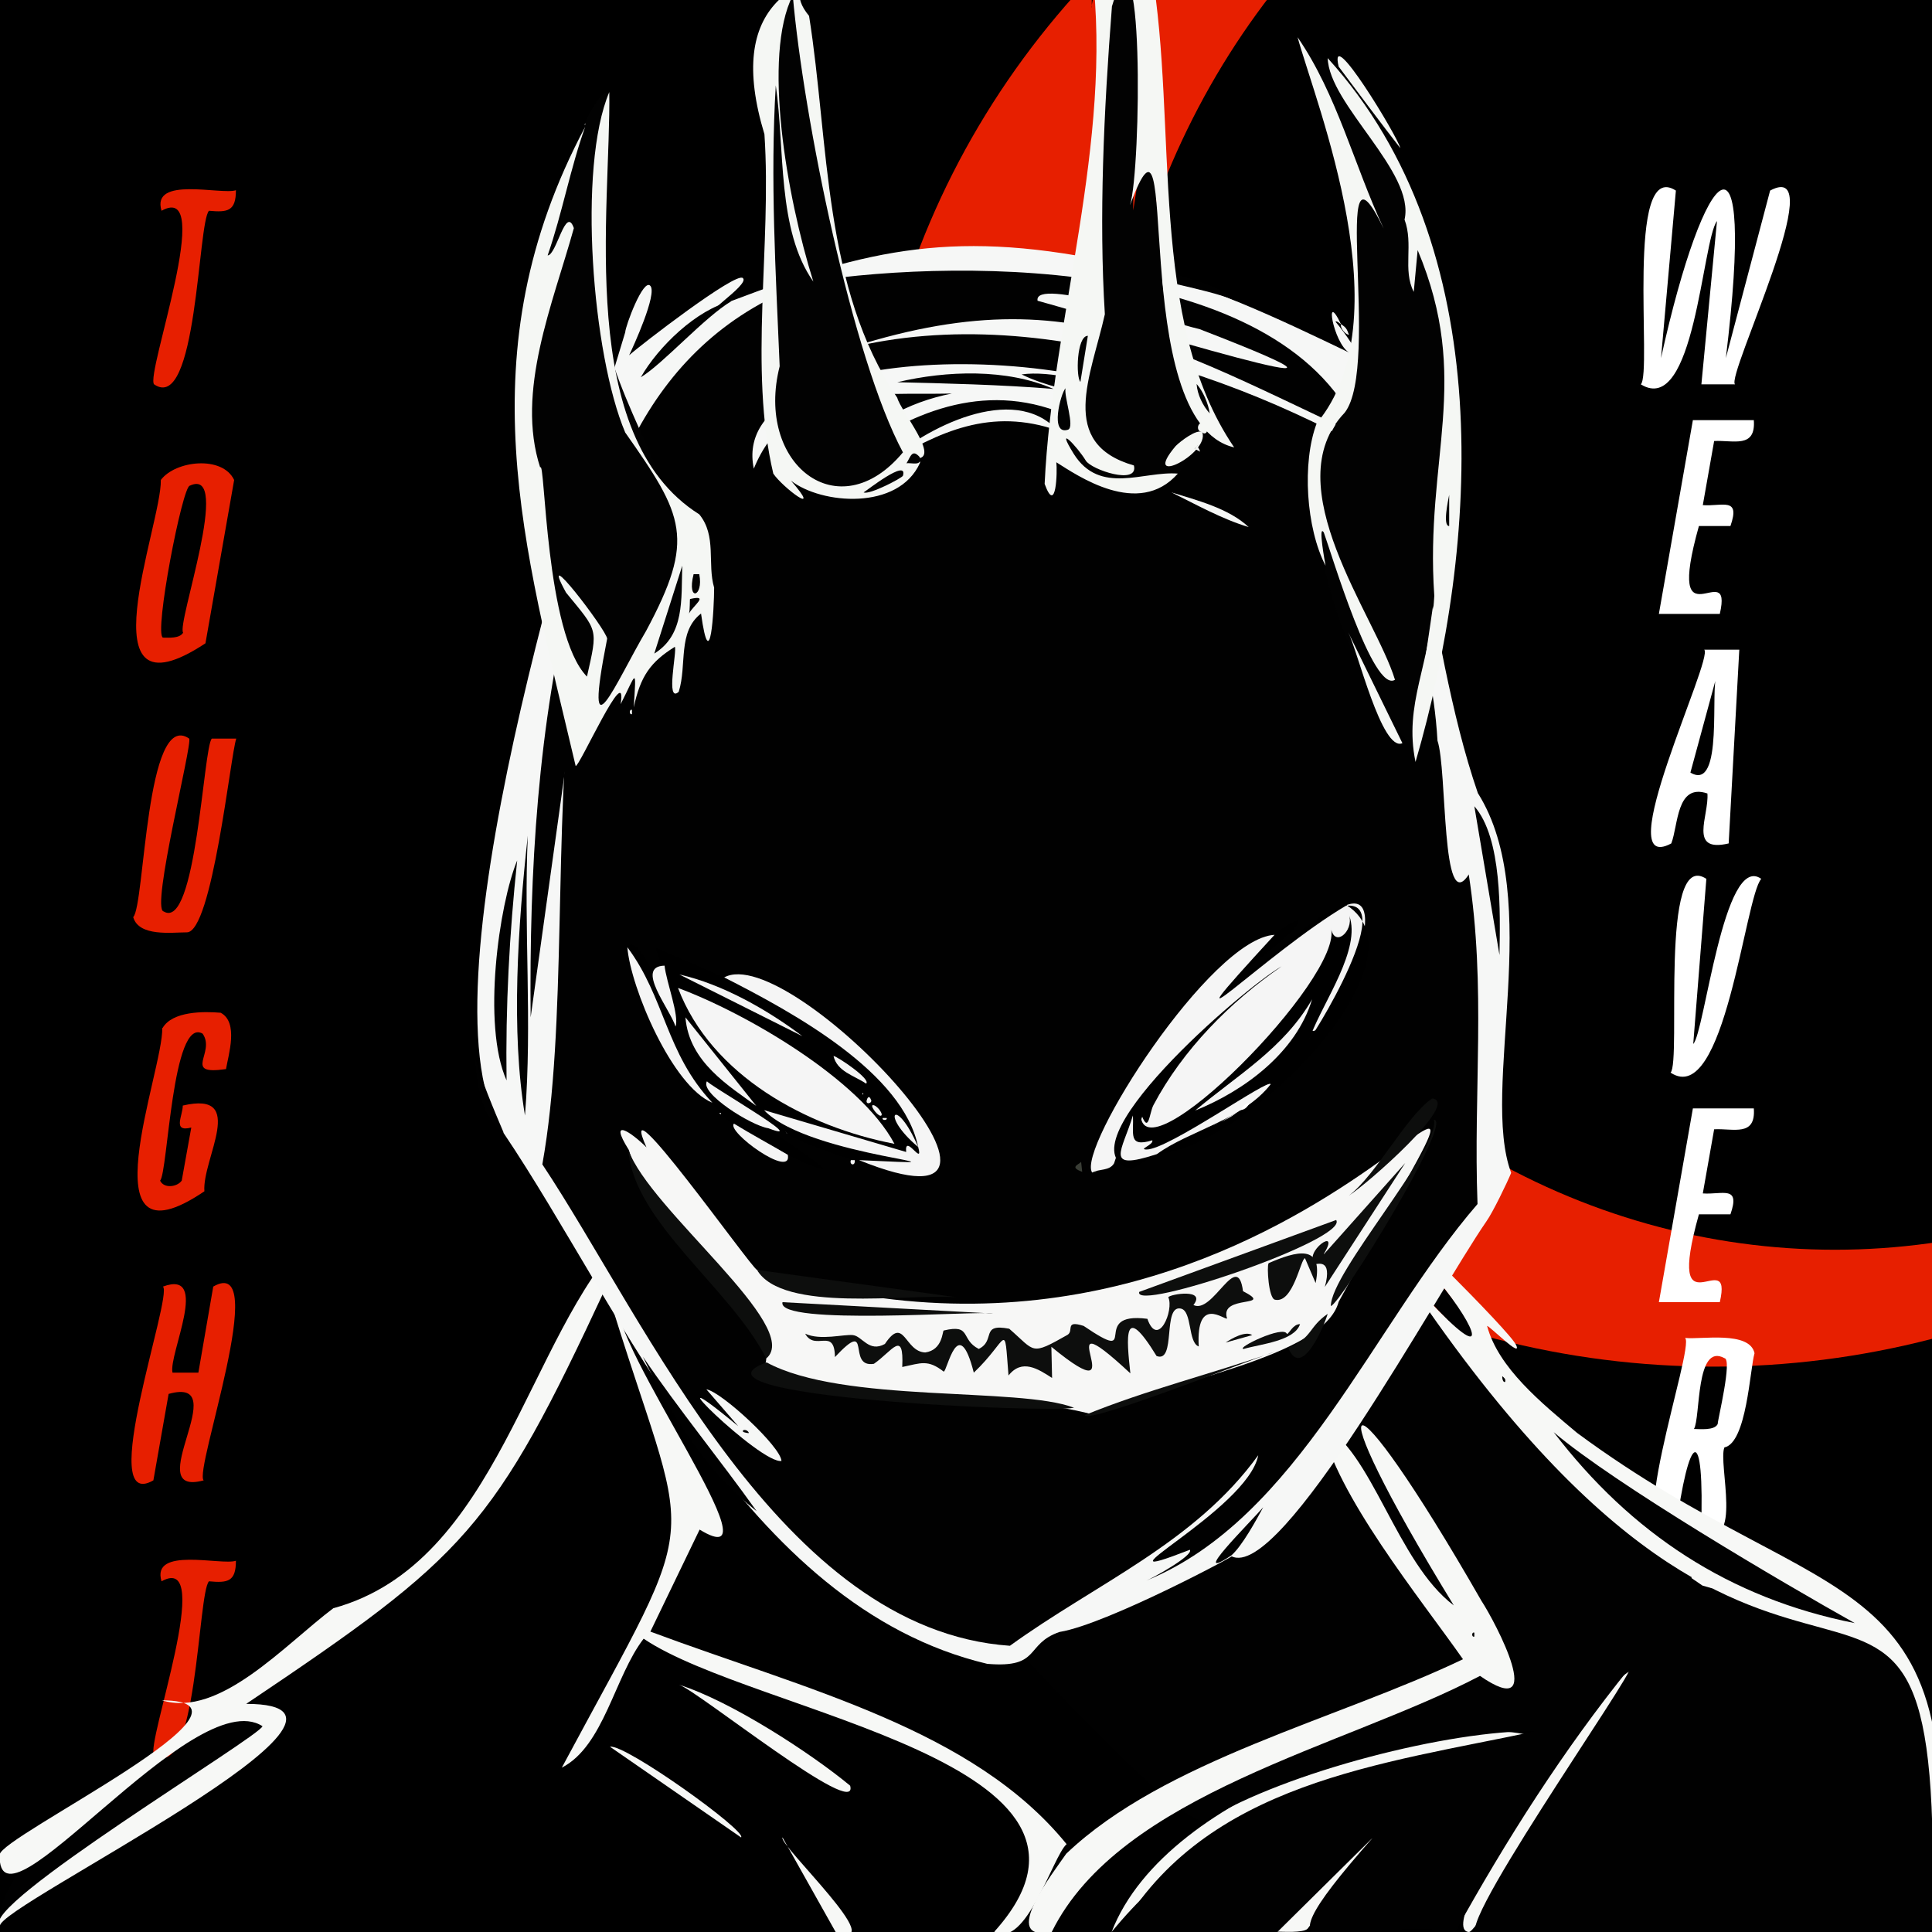
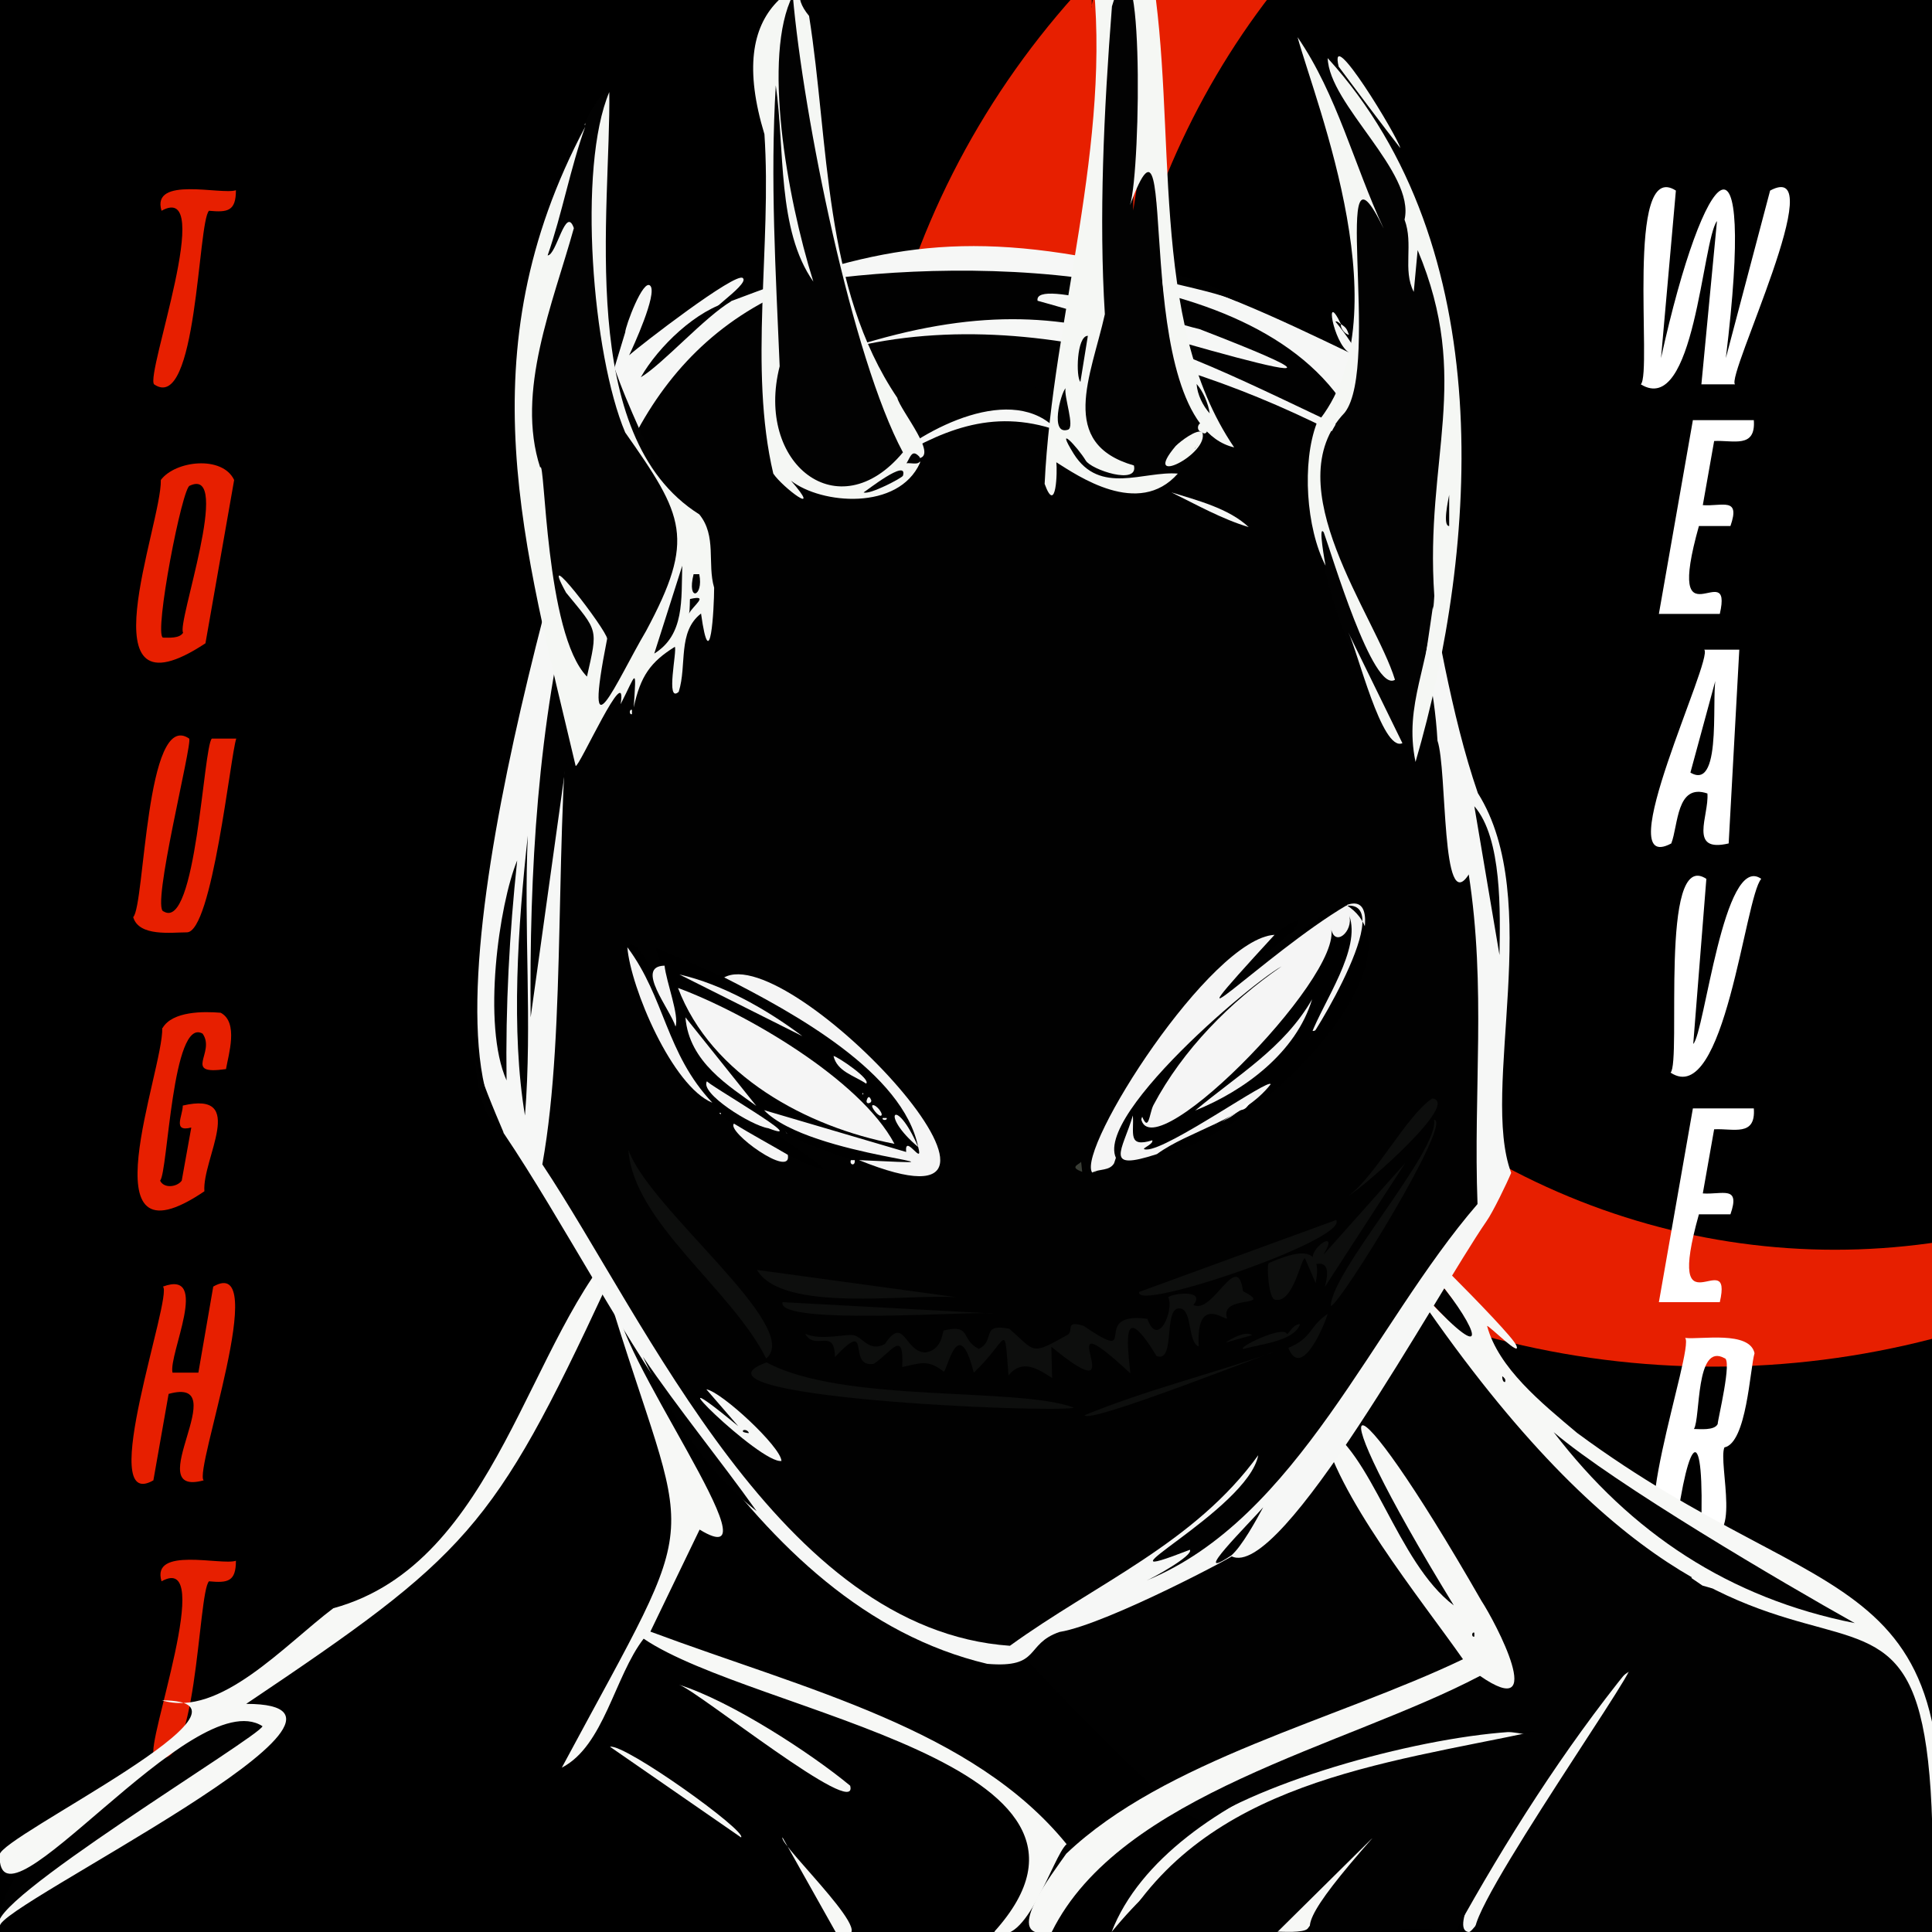
<svg xmlns="http://www.w3.org/2000/svg" viewBox="0 0 545.4 545.4" height="192.4mm" width="192.4mm" id="a">
  <rect x="0" y="0" width="545.4" height="545.4" fill="#808080" stroke="none" />
  <defs>
    <style>.o{fill:#3a3e36;}.p{fill:#010101;}.q{fill:#f6f7f6;}.r{fill:#f5f7f4;}.s{fill:#f7f8f6;}.t{stroke:#000;stroke-miterlimit:10;stroke-width:1px;}.u{fill:#020202;}.v{fill:#f7f7f6;}.w{fill:#fff;}.x{fill:#f5f5f5;}.y{fill:#0d0e0d;}.z{fill:#e71f00;}</style>
  </defs>
  <g id="b">
    <rect height="550.3" width="550.3" y="0" x="-4.9" class="t" />
    <g id="c">
      <g id="d">
        <ellipse ry="233.5" rx="239.6" cy="152.3" cx="483.8" class="z" />
        <ellipse ry="217" rx="205.6" cy="135.8" cx="518" />
        <path d="M480.3,108.5l4.4-46.1c-4.2,5.5-6.3,55.5-21.5,46.1,3.3-3.2-4.5-64,9.9-54.7l-4.2,47.3c12.3-55.8,26.9-70.7,18.3,0l12.5-47.3c17.7-9.5-12.6,52.6-9.9,54.7h-9.5Z" class="w" />
        <path d="M478,118.6h17.1c.6,8.1-5.8,5.6-11.2,5.9l-3.2,18.1c5.5.4,10.7-2.4,7.8,5.9h-8.9c-9.8,35,9.8,7.9,5.9,24.8h-17.2l9.6-54.7h.1Z" class="w" />
        <path d="M488,238.1c-11.5,2.7-5.5-7.8-6-14.1-8.8-3-8.2,9-10.2,14.1-17.9,9.6,12.1-52.4,9.3-54.7h9.9l-3,54.7h0ZM484.7,190.5l-7.5,27.6c9.6,5.7,5.4-24.7,7.5-27.6Z" class="w" />
        <path d="M471.6,302.8c3.1-3-3.3-63.6,10.1-54.7l-3.7,46.6c3.2-3,8.6-54.2,19.2-46.6-4.6,5-10.3,64.9-25.6,54.7Z" class="w" />
        <path d="M478,312.9h17.1c.6,8.1-5.8,5.6-11.2,5.9l-3.2,18.1c5.5.4,10.7-2.4,7.8,5.9h-8.9c-9.8,35,9.8,7.9,5.9,24.8h-17.2l9.6-54.7h.1Z" class="w" />
        <path d="M475.8,377.7c4.3.5,18.1-2.1,19.5,4.3-1.3,4.5-2.2,25.3-8.5,26.6-1.9,4.4,5.5,29.5-6.6,23.8,1.1-31.6-3.5-28.2-7.2,0-16.5,9.5,5.6-52.2,2.7-54.7h0ZM484.9,402c0-1.2,4.2-18.3,1.9-18.6-8.2-4.5-6.7,16.9-8.6,20,1.6,0,5.8.5,6.7-1.4Z" class="w" />
        <path d="M487.4,449.7c-6.9-7.8-6.9,12.8-8.1,15.4.3,2.3,6.5,1.2,7.9,1.4,6.6,2.3-.2,22.1-.3,26.4-4.1,5.4-16.4,7-19.6,0,1.4-6.1,0-13.7,8.9-11.4,0,1.3-2.6,9.3-.4,10,7,2.9,5.9-14.7,7.4-17.6-.3-2.3-6.5-1.2-7.9-1.4-6.5-4.3-1.3-27.1,5.3-30,13.9-1.8,15.5,3.6,12.1,15.8-8.9,1.3-6.5-2.2-5.4-8.6h0Z" class="w" />
        <path d="M59,59.5c-3.2,3.2-3.3,57.4-15.5,49-2.5-2.8,17.5-57.6,2.1-49-3-9.9,16.9-4.4,21-5.8,0,5.9-2.3,6.3-7.6,5.8Z" class="z" />
        <path d="M58,181.6c-35,23.1-12.3-33.5-12.6-46.1,4.1-5.5,17.4-7,20.7,0,0,0-8.1,46.1-8.1,46.1ZM53.6,137.1c-2.1,0-10.2,41.9-7.6,42.9,1.6,0,4.7.3,5.7-1.4-1.9-2.4,14-47.1,1.9-41.5Z" class="z" />
        <path d="M52.7,263.2c-4.2,0-13.5,1.3-15.1-4.3,3.3-3.2,3.5-58.9,15.8-50.4,1,1.4-10.9,48.2-7.2,48.8,9.2,5.6,11.2-46.5,13.6-48.8h6.9c-1.6,4.4-6.8,54.9-14,54.7Z" class="z" />
        <path d="M45.9,290.2c2.8-4.8,11.7-4.7,16.4-4.3,5.1,2.7,2.2,11.8,1.5,15.9-12.5,1.8-2.8-4.6-6.6-10-8.6-5-9.8,39.2-12,41.5,1.1,2.3,4.8,1.8,6.1,0l2.7-15c-5.4,1.4-2.4-3.3-2.4-6.2,18.4-4.3,5.4,15.1,6.1,24.2-34.1,23.1-11.5-34.2-11.9-46.1h0Z" class="z" />
        <path d="M48.7,387.5h7.3l4.2-24.3c16.5-9.5-5.6,52.2-2.7,54.7-18.4,5,9.1-29.7-9.9-24.4l-4.3,24.4c-16.5,9.5,5.6-52.2,2.7-54.7,13.5-5,1.5,19.2,2.7,24.3Z" class="z" />
        <path d="M59,446.4c-3.2,3.2-3.3,57.4-15.5,49-2.5-2.8,17.5-57.6,2.1-49-3-9.9,16.9-4.4,21-5.8,0,5.9-2.3,6.3-7.6,5.8Z" class="z" />
      </g>
    </g>
  </g>
  <g id="e">
    <g id="f">
      <path d="M0,539.4c7.2-25.2,44.2-37.4,63.5-55.2,40-5.1-65.2,55.2-63.5,55.2Z" class="p" />
      <path d="M414.6,545.4c-10.8-1,38.3-72.9,46.2-73.8-1.8.8-43.1,74.7-46.2,73.8Z" class="s" />
      <path d="M392.2,356.3c.3.8-1.4.8-1.1,0h1.1Z" class="s" />
      <path d="M313.8,545.4c15.7-40.8,91.8-62.8,118.8-55.3-46.1,6.7-89.6,19.5-118.8,55.3h0Z" class="s" />
      <path d="M418.4,545.4c-2.7-1.7,45.7-34.4,45.4-35.4,10.1,7.8-31.5,25.4-37.9,34.6-1.3,1-5.9.8-7.5.8Z" class="s" />
      <path d="M360.6,545.4c-2-.8,27.7-31.5,27.5-25.7l-19,24.8c-1.3,1.2-7,.8-8.6.8h0Z" class="s" />
      <path d="M198.5,359.8c66,32.1,123-17.1,184.4-22.3,13.3,12.1,34,34.3,40.2,50.5-10.3-10-19.1-21.8-30.5-30.5,27.9,30.3,53.6,67.2,88,90.1,79.6,22.6,63.9,24.4,64.3,97.8h-126.5c-13.4,6.7,44.3-74.8,41.7-74.6-18.7,23.1-34.9,48.6-49.3,74.6-29.5-5.4-62.1,17.4-23.2-26.7l-27,26.7h-44.7c24.4-42.3,74.2-47.4,117.7-56.7-24.2-.3-70.4,11.4-92.9,25.1-9.9,7.7-151.1-157-142.2-154Z" class="p" />
      <path d="M545.4,545.4c3.8-150.7-36.8-15.8-150.2-187.3,47.5,54.6.4-25.1-26.1-20.9-42.7,15.3-86,39.6-133.1,32.7-17.7,4.8-66.5-34.3-61.6-2.9-2.8,12.3,47.2,79.5,23.1,64.8l-13.9,28.8c44,16.4,91.1,27.5,117.5,60-3.9,3.4-11.5,29.9-20.4,24.7,43-47.7-67.7-61.5-99-82.7-8.2,10.6-11.2,30.3-23.1,36.4,41.7-77.7,36.3-57.1,12.5-135.7-31.9,68.6-39.4,75.9-101.6,117.7,47.5,0-70.5,57.2-69.5,62.7-6.4-5.5,73.6-53.6,74.1-56.4-19.6-12.6-74.9,61.8-74.2,36.3,0-5.1,79.9-43.5,45.8-43.6,16.3,5,34.7-15.7,48.4-26,46.6-12.7,54.8-77.2,82.7-105.3,100,47.6,133.1-20,209-11.8,5.2,4.1,40.4,38.8,42.2,42.8s-7.5-5.4-8.2-5.4c3.2,11.9,15.3,21.7,25.4,30.2,72.3,53.4,113,33.6,100.2,140.9Z" class="s" />
      <path d="M523.6,458.2c-35.4-7-63.2-25.4-85-53.9,17.3,14.7,64.8,42.6,85,53.9Z" class="p" />
      <path d="M424.9,390.1c-.6.3-.9-1.1-.8-1.6.6.5,1,.8.8,1.6Z" class="p" />
      <path d="M296.9,545.4c-15.1,3,.6-17,4.1-22.1,27.7-26.4,76.5-37.9,112-54.9-12-17.1-36.1-46.7-39.9-66.2,14.2,7.1,21.1,38.8,37.3,51-40.2-65.6-31.3-69.5,7.8-1.3,4,6.1,19,34.6-.4,21.2-37.8,19.9-101.6,33.2-120.9,72.3h0Z" class="s" />
      <path d="M416.2,462c-.8.3-.8-1.4,0-1.1v1.1Z" class="p" />
      <path d="M235.9,545.4l-15-26.7c-1.3,1.9,31.2,32.3,15,26.7Z" class="s" />
      <path d="M240,504.1c2.7,10.1-43.2-26.9-48.3-28.5,14.6,4.6,37.2,19.3,48.3,28.5Z" class="s" />
      <path d="M209.2,518.7l-37-25.6c4.2-.9,38.8,23.9,37,25.6Z" class="s" />
    </g>
  </g>
  <g id="g">
    <g id="h">
      <path d="M316.5,74.7c22.2,4.5,45.3,15.7,64.3,24.8-4.4-2.7-7.1-18.2-2.2-7.9-.4-.3-1.2-1.1-1.6-.8,25,30,24.7,88.1,40.2,133.1,18.9,30,.6,83.7,9.4,107.2-1.1,2.7-5.2,11.2-7,13.7-14.2,20.6-58,101.8-72,94.5,4.6-2-34.8,19.2-48.5,21.4-9.9,3.4-5.1,10.3-20.4,9-68.7-16.3-102.8-99.8-136.5-149.8-25.6-36.4,21.9-184.8,34.3-226.1,0-1.6,5.1-15.4,7.1-13.1s-4.9,17.3-6,19.6c3.1-2.8,30.2-23.7,32.1-21.8,2.3,1.8-14.8,12.5-3.3,6.5,38.9-14.8,63.8-20.6,110.1-10.4h0Z" class="q" />
      <path d="M378.6,91.5c1.4,1,1.6,1.3,2.2,3-.9,0-2.6-1.9-2.2-3Z" class="q" />
      <path d="M414.6,246.7c5,32.1,1.3,61.3,2.5,93.2-29.6,34.2-50.6,88.8-93.5,106.3,1.6-.6,13.4-7.1,12.3-8.7-30.9,12,16.4-11.1,19.3-26.7-17.9,24.8-45.8,36.2-70.1,53.8-64.8-4.5-102.6-91.7-132-135.9,14.1-78.5-16.2-216.2,75.4-249.2,45.1-6.9,135.1-6.1,155.6,43.6-63.3-29.5-91-49.2-171.1-14.7,53.6-28.4,122.1-9.3,172.1,18.1,7,26.6,19,52.8,20.7,82.6,2.8,8.2,1,49.9,8.8,37.8h0Z" class="p" />
      <path d="M213.6,426.6c-14-11-24.5-27.5-32.1-43.6,10.1,14.9,21.7,29,32.1,43.6Z" class="p" />
      <path d="M316.5,74.7c9.8,1.7,24.8,3.6,32.7,10.4-6.9-3.7-39.9-8.7-32.7-10.4Z" class="p" />
      <path d="M142.2,319.8c-6.6-4.6-7.6-14.3-8.2-21.8,1.6,6.3,5.6,15.7,8.2,21.8Z" class="p" />
      <path d="M347.6,439.1c-12.4,8.2,5.3-9.3,9-13.6-2,3.7-6,11-9,13.6Z" class="p" />
      <path d="M161.3,137.9c-.3-3.4,2.2-6.1,3.3-8.7,0,3.3-2.1,5.9-3.3,8.7Z" class="p" />
      <path d="M423.3,269.6l-7.1-42c7.9,9,7.3,30.2,7.1,42Z" class="p" />
      <path d="M165.1,181.5c-4.4-8.8,5.5-32.6,7.1-43.6l-7.1,43.6Z" class="p" />
      <path d="M164.9,147.5c-6.9,6.8,4.9-18.3,4-18.4-1,4.2-1.9,15.1-4,18.4Z" class="p" />
      <path d="M172.5,136.8c.3.2.3.3,0,.5v-.5Z" class="p" />
      <path d="M338.6,92.9c68.9,26.6-25.9-2.6-45.7-8-1.2-6.9,36.9,6,45.7,8Z" class="q" />
      <path d="M352.5,148.8c-7.6-2.3-14.7-6.3-21.8-9.8,7.1,2.2,16.2,4.5,21.8,9.8Z" class="q" />
      <path d="M220.7,412.4c-5.7,1.4-40.2-32.8-12.3-9.8l-9-10.4c4.3.7,21,16.2,21.2,20.2h0Z" class="q" />
      <path d="M209.8,404.2c-.5-.7,1.2-.8,1.6.3,0,.2-1.6-.2-1.6-.3Z" class="p" />
      <path d="M206.5,85c-7.6,4.5-19.3,17.7-25.6,21.5,4.9-8.6,15.8-19.2,25.6-21.5Z" class="p" />
      <path d="M161.8,201.1l-12,86.1c-.4-41.2,2-82.6,12-122.6,1.7,5-8,39.6,0,36.5Z" class="p" />
      <path d="M148.2,314.9c-4-23.8-2-53.5.8-79-1.2,26.2,1.3,52.8-.8,79Z" class="p" />
      <path d="M146,242.9c-2.2,20.7-3.3,41.2-3,62.1-7-15.7-2.1-49.8,3-62.1Z" class="p" />
      <path d="M298.5,121.5c-18.7-6.5-33.3.2-49,9.8,11.6-10.6,36.6-23.4,49-9.8Z" class="q" />
-       <path d="M342.9,120.1c-5.7-1.7-38.5-16.7-54.5-14.4,13.2,6.5,31.2,5.9,43.3,14.5.4,4.2,5.9,3.4,7.1,7.3-9.3-5-48.3-17.7-40.6-11.5-22.8-8.3-43.8,1.7-60.8,14.7,6.8-10.9,19-17.2,31.3-19.6-21.9.5-46-3-55.9,21.2-7.5-35.8,92.7-37.9,130-12.3h0Z" class="q" />
      <path d="M253.3,107.9c13.9-3.3,30.9-3.9,44.1,1.9-14.2-1.2-31.6-1.6-44.1-1.9Z" class="p" />
    </g>
  </g>
  <g id="i">
    <g id="j">
-       <path d="M213.7,358.5c-1.8-.8-40.6-55.7-31.2-34.6-4.3-4.3-10.9-8.7-5,.7,6.2,21.1,43.4,43.9,38.4,61.2,26.1,11.3,68.9,6.9,92.5,13.5,21.4-9.5,65.3-16,69.5-31.8,70.1-127.6-7.8,40.9-164.2-9h0Z" class="v" />
      <path d="M216.3,383.5c10.6-8.8-33-42.1-38.9-58.9,1.3,20.3,29.1,39.3,38.9,58.9h0Z" class="y" />
      <path d="M216.4,384.6c-26.9,9.8,80.1,14.4,86.8,12.8-15.6-6-65.2-1.1-86.8-12.8h0Z" class="y" />
      <path d="M213.7,358.5c7.2,12.2,42.3,6.7,56.3,7.7l-56.3-7.7Z" class="y" />
      <path d="M404.8,316.1c1.8,8.4-29.2,43.2-29.1,52.6,2.8-.7,34.7-52.5,29.1-52.6Z" class="y" />
      <path d="M380.8,337.5c4.9-3,31.7-26.5,23.5-27.4-7.2,4.8-15.8,21.6-23.5,27.4Z" class="y" />
      <path d="M306.2,399.5c.9,2.7,51.8-17.6,53.7-17.9-17.7,6.2-36.4,10.8-53.7,17.9Z" class="y" />
      <path d="M363.7,380.5c3.6,9.1,10.1-6.1,11.1-9.6-5.5,3.8-4.2,6.7-11.1,9.6Z" class="y" />
      <path d="M296.8,380.2c25.7,21.1-3.6-16.6,22.3,7.5-1.1-10.1-2.1-20.4,7.4-4.9,5.6,2.1,1.6-14.4,6.8-13.4,3.3.6,2,9.6,5.1,10.7-.8-14.6,7.4-7.3,8-7.9-2.3-6.9,13.8-2.9,4.5-7.7-1.6-12-8.5,6.7-14,3.9,3.7-4.7-6.5-3.1-7.1-2.2,1.7,3.6-2.9,14.6-5.9,6.1-16.9-2.2-1.2,13.4-18,2-5.4-1.7-2.7,1.3-4.5,2.5-10.6,6-9,4.8-16.5-1.7-8.3-1.6-3.7,3.3-8.6,5.7-5.3-2.7-1.9-7.1-9.9-5.2-.4.3-.3,5.5-5.2,6.2-5.9-.2-5.9-10.6-11.4-2.4-4.5,2.5-6.4-2.2-9-2.5s-9.2,1.6-13.5-.4c2.8,5.1,8.3-2,8.4,6.6,10.8-11.5,3.1,3.2,11,1.9,5.1-3.5,8.5-9.9,8,.9,5.3-1.1,7.2-2.2,11.7,1.3,1,0,4.1-17,8.5.3,9.9-9.4,8.5-15.2,9.8.8,3.8-4.8,8.3-1.9,12.3.7l-.2-8.7h0Z" class="y" />
      <path d="M373.7,354c5-8.2-6.1-.4-2.4,2.8.3.3,5-1.9,2.7,6.5l22.7-35-22.9,25.7h-.1Z" class="y" />
      <path d="M351.1,380.8c4.8-1.4,14.3-2.2,15.9-7-2,0-3,2.6-3.7,2.8-.8-2.7-14.7,4.1-12.2,4.2h0Z" class="y" />
      <path d="M321.6,364.7c-1.8,5.9,59.2-14.8,55.6-20.3l-55.6,20.3Z" class="y" />
      <path d="M358.1,356.7c-.5.7,0,9.8,1.8,10.2,5.2,1.2,7.3-11.7,8.5-11.7l3,7c2.3-11.2-5.5-9-13.3-5.6h0Z" class="y" />
      <path d="M220.9,367.6c-1.8,6.8,56.4,2.3,59.4,3.2l-59.4-3.2Z" class="y" />
      <path d="M353.5,376.9c-1.9-1.3-5.9,1-7.5,2.1l7.5-2.1Z" class="y" />
    </g>
  </g>
  <g id="k">
    <g id="l">
      <path d="M305.2,328l.3,2.8c-3.6-1.3-1.2-1.9-.3-2.8Z" class="o" />
      <path d="M309.3,330.5c0,0,1,.4-1.1.5l1.1-.5Z" class="o" />
      <path d="M177.1,267.4c3.4-5,11.7,17.6,14.1,22.4-3.3-7.1-3.9-17.3-6.2-22.3,28.3,12.4,62.2,24.8,76.4,55.3-1.5,6.6-11.5-13.8-2.2,1.2,6.9,14.4-32.6-.7-38.4-4.6-14.5-5.8,30.6,20.3,1.7,6.7-21-4.3-36.5-35.2-45.3-58.6h0Z" />
      <path d="M204.3,276c18.9-11,100.2,76.6,38.2,51.5,40.5,1.9-14.1-.6-26.8-14.1l40.1,11.8c-.5-5.5,5,4.4,3.4-1.4-11.1-9.3-6.3-14.7,0,0-4.3-21-34.9-37.8-54.8-47.9h0Z" class="x" />
      <path d="M177.1,267.4c10.7,14.3,10.8,29.9,24,43.9-11.3-4.6-23.1-32.5-24-43.9Z" class="x" />
      <path d="M216.9,318.5c-4.8-.7-19.6-10-17.3-13.3-.9.3,30.4,18.3,17.3,13.3Z" class="x" />
      <path d="M207.2,317.2c4.7,2.9,10.8,6.2,15.2,8.8,1.3,7-17.5-6.6-15.2-8.8Z" class="x" />
      <path d="M187.6,272.6c.5,4.6,4.2,14.1,3.1,17.2-1.5-4.9-11.6-17-3.1-17.2Z" class="x" />
      <path d="M241.3,327.5c.2,1.8-1.6,1.4-1.1,0h1.1Z" class="x" />
      <path d="M203,314.2h.5s.3.7-.5,0Z" class="x" />
      <path d="M222.2,320c-.2,0-.3-.5-.5-.6l.5.6Z" class="x" />
      <path d="M202,313c-.2-.2-.3-.4-.5-.6l.5.6Z" class="x" />
      <path d="M252.5,322.9c-24.6-4.7-51.7-19.2-61.1-44,18.7,6.9,51.4,25.7,61.1,44Z" class="x" />
      <path d="M226.5,292.5l-34.7-17.4c12.1,2.7,24.9,10,34.7,17.4Z" class="x" />
      <path d="M213.5,312.2c-7.5-5.5-19-12.3-20-25l20,25Z" class="x" />
      <path d="M244.5,305.9c-3.4-2.3-8.2-3.4-9.2-7.8,1.2.2,10.7,6.6,9.2,7.8Z" class="x" />
      <path d="M248.8,314.9c-.6.6-3.1-2.4-2.5-2.9,1-.3,3.1,2.4,2.5,2.9Z" class="x" />
      <path d="M245.8,310.3c.8,1.1-1.6,1.8-1.1.2s1.1-.3,1.1-.2Z" class="x" />
      <path d="M250.3,315.6c.3.8-1.5.7-1.1,0h1.1Z" class="x" />
      <path d="M243.5,308.5c.3.2.3.4,0,.5v-.5Z" class="x" />
      <path d="M378.3,256.5c-11.5,9-28.3,25.2-39.9,29.5,3.4-4.7,20.8-24.3,27.9-26.1,2,1.4-13.9,12.9-14.2,13.7,3.5,1.3,20.2-17.6,26.2-17.1Z" />
      <path d="M380.1,255.5c14.6-5.4-5.2,40.5-10.5,35.1,30.1-66.6-19.8,31.9-48.7,29.8,3.9-19.4,30.8-41.2,50-54.4-22.1,16.7-47.8,34.8-56.4,62.4-1.3,2.2-4.1,1.5-6.2,2.6-4.4-6.7,33.4-66.1,51.5-67.1-35.3,38.4-2.6,5.2,20.3-8.3h0Z" class="x" />
      <path d="M380.1,255.5c24.2,15.4-28.4,68.5-53.4,70.3-.7-4.8,20.7-8.7,23.3-12.4,8.2-7.6-26.8,14.3-30.6,16.7-20.9-5.8,31.6-51.2,42.4-57.3-14.5,10-27.9,23.5-36.2,39.2-1.2,2.3-1.3,8.6-3.6,2.1-.5,20.2,57.7-38.4,53.7-52.2,1,5.8,6.4,1,5.2-3.4,3.4,9.4-7.2,24.1-10.8,33.6-5.6,10.3,26-38.2,9.9-36.4v-.2Z" />
      <path d="M326.6,325.8c-15.3,5-9.7-1-6.8-10.9.4,4.9-1.6,9.2,5.5,7,.4,1.3-4.1,2.6-1.6,2.6,6.2,0,34.8-20.4,35-18.4-7.9,10.1-23.1,13.1-32.1,19.7h0Z" class="x" />
      <path d="M352.9,311.4c-.7.6-1,1.9-2.9,2,.9-.8,1.3-2.1,2.9-2Z" class="w" />
      <path d="M349.4,313.8c-2,1.7-2.6,1.8-4.6,2.9l4.6-2.9Z" class="w" />
      <path d="M343.7,317.2c-.4.3-.9.3-1.1.5l1.1-.5Z" class="w" />
      <path d="M337.4,313.5c11.9-10,25-17.5,33-31.4-4.5,15-19.1,25.8-33,31.4Z" class="x" />
    </g>
  </g>
  <g id="m">
    <g id="n">
      <path d="M340.4,120.2c2.3,1.3-.4,3.9-1.6,4.7-.3-2.3,1.4-2.9,1.6-4.7Z" class="u" />
      <path d="M332.5,133.8c-14.9,3.6-25.5,6.4-33.8-10.9,6.1-1.8,5.1,5.2,11.1,8.3,16.3,4.9,5.9-1.2-2.9-6.2-9.1-6.8,11.9-44.3.8-39.3,6.9-30.4-1-66.3,7.5-94,15.1,10.6,4.4,48.6,4.7,67.7,12.2-77.1,0,9.3,13.2,41.6,8.8,27.5,9.5,12.4-2.4,29.8,7-4.2,6.1-2.8,1.8,2.9h0Z" class="u" />
      <path d="M325.1-8.4c7.5,44.2-1.2,98.7,23.3,134.7-30.9-7.2-14.5-108.4-29.4-68.4,3.2-10,4-86.5-5.1-56.1-2.3,29.6-3.7,59.7-2,86.9-3.9,17.5-13.4,36.5,8.2,42.7,1.4,5.7-12.1,1.2-13.6-1.4-2.3-3.8-8.9-10.8-3.4-1.9,7.4,11.8,19.7,4.8,29.4,5.6-11.1,12.6-28.4.5-34.3-3.2.3,2.4,0,15.2-3.3,6.1,2.2-46.8,19.3-96.4,13.4-144.9-11.6,1.7-98.7-10-79.9,12.8,5.7,35.9,3.9,76.7,24.9,107.8.9,3.7,12.5,17.4,5.3,17.1-1.6-.5,1.5.3,1.1,1.3-6.1,13.5-27.8,11.7-36.4,5,9.3,10.7-2.4,1.9-5-2-7-29.7-.4-64.5-2.5-95.8C193.5-35.6,294.6-1,325.1-8.4Z" class="r" />
      <path d="M339.4,122c2.2,6.1-17.7,16-7.5,3.9,1.4-1.4,6-4.9,7.5-3.9Z" class="r" />
      <path d="M340.4,120.2c1,1.2,0,2.9-1.1,1.8-2.3-.5-.6-4.2,1.1-1.8Z" class="r" />
      <path d="M259.6,129c.9,2.8-2.5,1.5-3.7,1.8,1.2-2,1.6-4.1,3.7-1.8Z" class="u" />
      <path d="M223.8-1.3c3,34.5,16.8,102.4,31.1,129-18.2,21.9-41.8,3.2-34.8-24.3-1.1-26.4-2.7-52.8-1.1-79.3,2.6,17.8.3,40.8,10.6,55.4-7.6-24.3-14.4-63.8-5.8-80.8h0Z" class="u" />
      <path d="M300.8,109.6c-.5,2.3,2.7,11,.7,11.7-5.2,1.7-2.1-10.2-.7-11.7Z" class="u" />
      <path d="M254.9,134.3c-.2.6-9.5,5.5-11.1,4.7.6-.3,12.6-9.8,11.1-4.7Z" class="u" />
      <path d="M341.5,116.7c-1.9-2.1-3.5-5.3-3.7-8.3,1.8,2,3.3,5.5,3.7,8.3Z" class="u" />
      <path d="M308.2-8.4c3.6-2-.5,9.8,0,10.6v-10.6Z" class="u" />
      <path d="M305,107.8c-1.3-1.2-1.1-13,2.1-13l-2.1,13Z" class="u" />
      <path d="M366.3,10.5c13.9,10.6,25.3,31.9,32.1,50.1-.3,1.4-1.1,15.1,2,9.6,18,44.3,3.4,95.2-1.3,140.8-16.7-15.7-37.2-66.3-22.1-91.1,12.4-37.1,7.7-77.3-10.7-109.4Z" class="u" />
      <path d="M172,25.8c-24.7,104,52.2,102.2-1.2,174.3-9,2.5,2.9-19.1-1-20.7-.4.3-2.9,7.8-3.1,9-2.7,10.8-8.8-13.5-9.7-16.4-8.3-36.5-10.9-72.5,4-107.6-14.6,27,2.7-38.6,11-38.6h0Z" class="u" />
      <path d="M366.3,10.5c11.2,16.3,15.9,36,24.3,54-15.5-31.9-.6,38.8-11,52-19.7,20.6,8.7,57.3,14.2,75.4-6.2,3.9-17.9-35.6-20.1-41.6-1.7-2.5.4,8.8.5,9.4-5.5-10.6-6.7-29.1-2.5-40.2,24.5-29.4,0-89.5-5.4-109h0Z" class="r" />
      <path d="M395.9,209.8c-5.8,2.6-12.7-26.3-15.3-31.3l15.3,31.3Z" class="r" />
      <path d="M338.3,125.5l-1.1,1.2c.2,0,.6-.8,1.1-1.2Z" class="u" />
      <path d="M178.4,201.6c-.8.3-.8-1.5,0-1.2v1.2Z" class="r" />
      <path d="M165.2,35.3s-.3.2,0-.6v.6Z" class="r" />
      <path d="M172,25.8c.5,33.3-9.6,97.4,25.4,119.4,5,6.1,2.2,13.9,4.2,20.7,0,5.9-1.1,25.9-3.7,7.3-6.7,5.2-3.9,14.5-6.3,22.1-3.8,3.4-.4-11.7-1.1-12.7-6.9,4.3-9.7,8.3-11.6,17.1.8-12.1.7-9.5-3.7-.9,2.1-13.1-11.9,18.3-12.7,17.4-14.5-61.7-31.3-116.5,2.7-180.4-4.2,11.7-6.5,24.5-10.6,36.3,2.5,0,5.1-14.3,7.4-7.7-5.9,21.3-16.5,46.1-9.5,67.6,1.4-3,1.4,47,13.2,59,3.1-13.8,3.2-12.6-5.9-23.7-8.4-15.3,11.4,10.5,11.6,13-7,35.4,2.5,12.2,11-2.2,14-26.1,10.7-32.4-5.9-56-9.3-21.9-13.5-74.9-4.5-96.1v-.2Z" class="r" />
      <path d="M184.7,184.5l7.9-24.8c-.3,9.5.7,19.5-7.9,24.8Z" class="u" />
      <path d="M197.4,162.1c1.3,6.5-3.6,7.9-1.6,0h1.6Z" class="u" />
      <path d="M194.8,169.1c5.6-1.3.9,1.8-.3,4.1.3-.9.2-4,.3-4.1Z" class="u" />
      <path d="M377.9,18.8c-3-12.7,16.8,20,17.4,23-3.8-4.8-14-18.4-17.4-23Z" class="r" />
      <path d="M374.8,16.4c48.5,53.4,42.6,137.6,24.8,198.7-3.4-16.4,4.2-27.3,5.3-46.9-2.7-38.9,10.7-60.9-4.7-97.6l-1.1,11.8c-3.2-6.2,0-13.5-2.6-20.4,3.1-13.4-21.4-32.5-21.7-45.7h0Z" class="r" />
      <path d="M409.1,148.5c-1.9,0-.3-7.2,0-8.8v8.8Z" class="u" />
    </g>
  </g>
</svg>